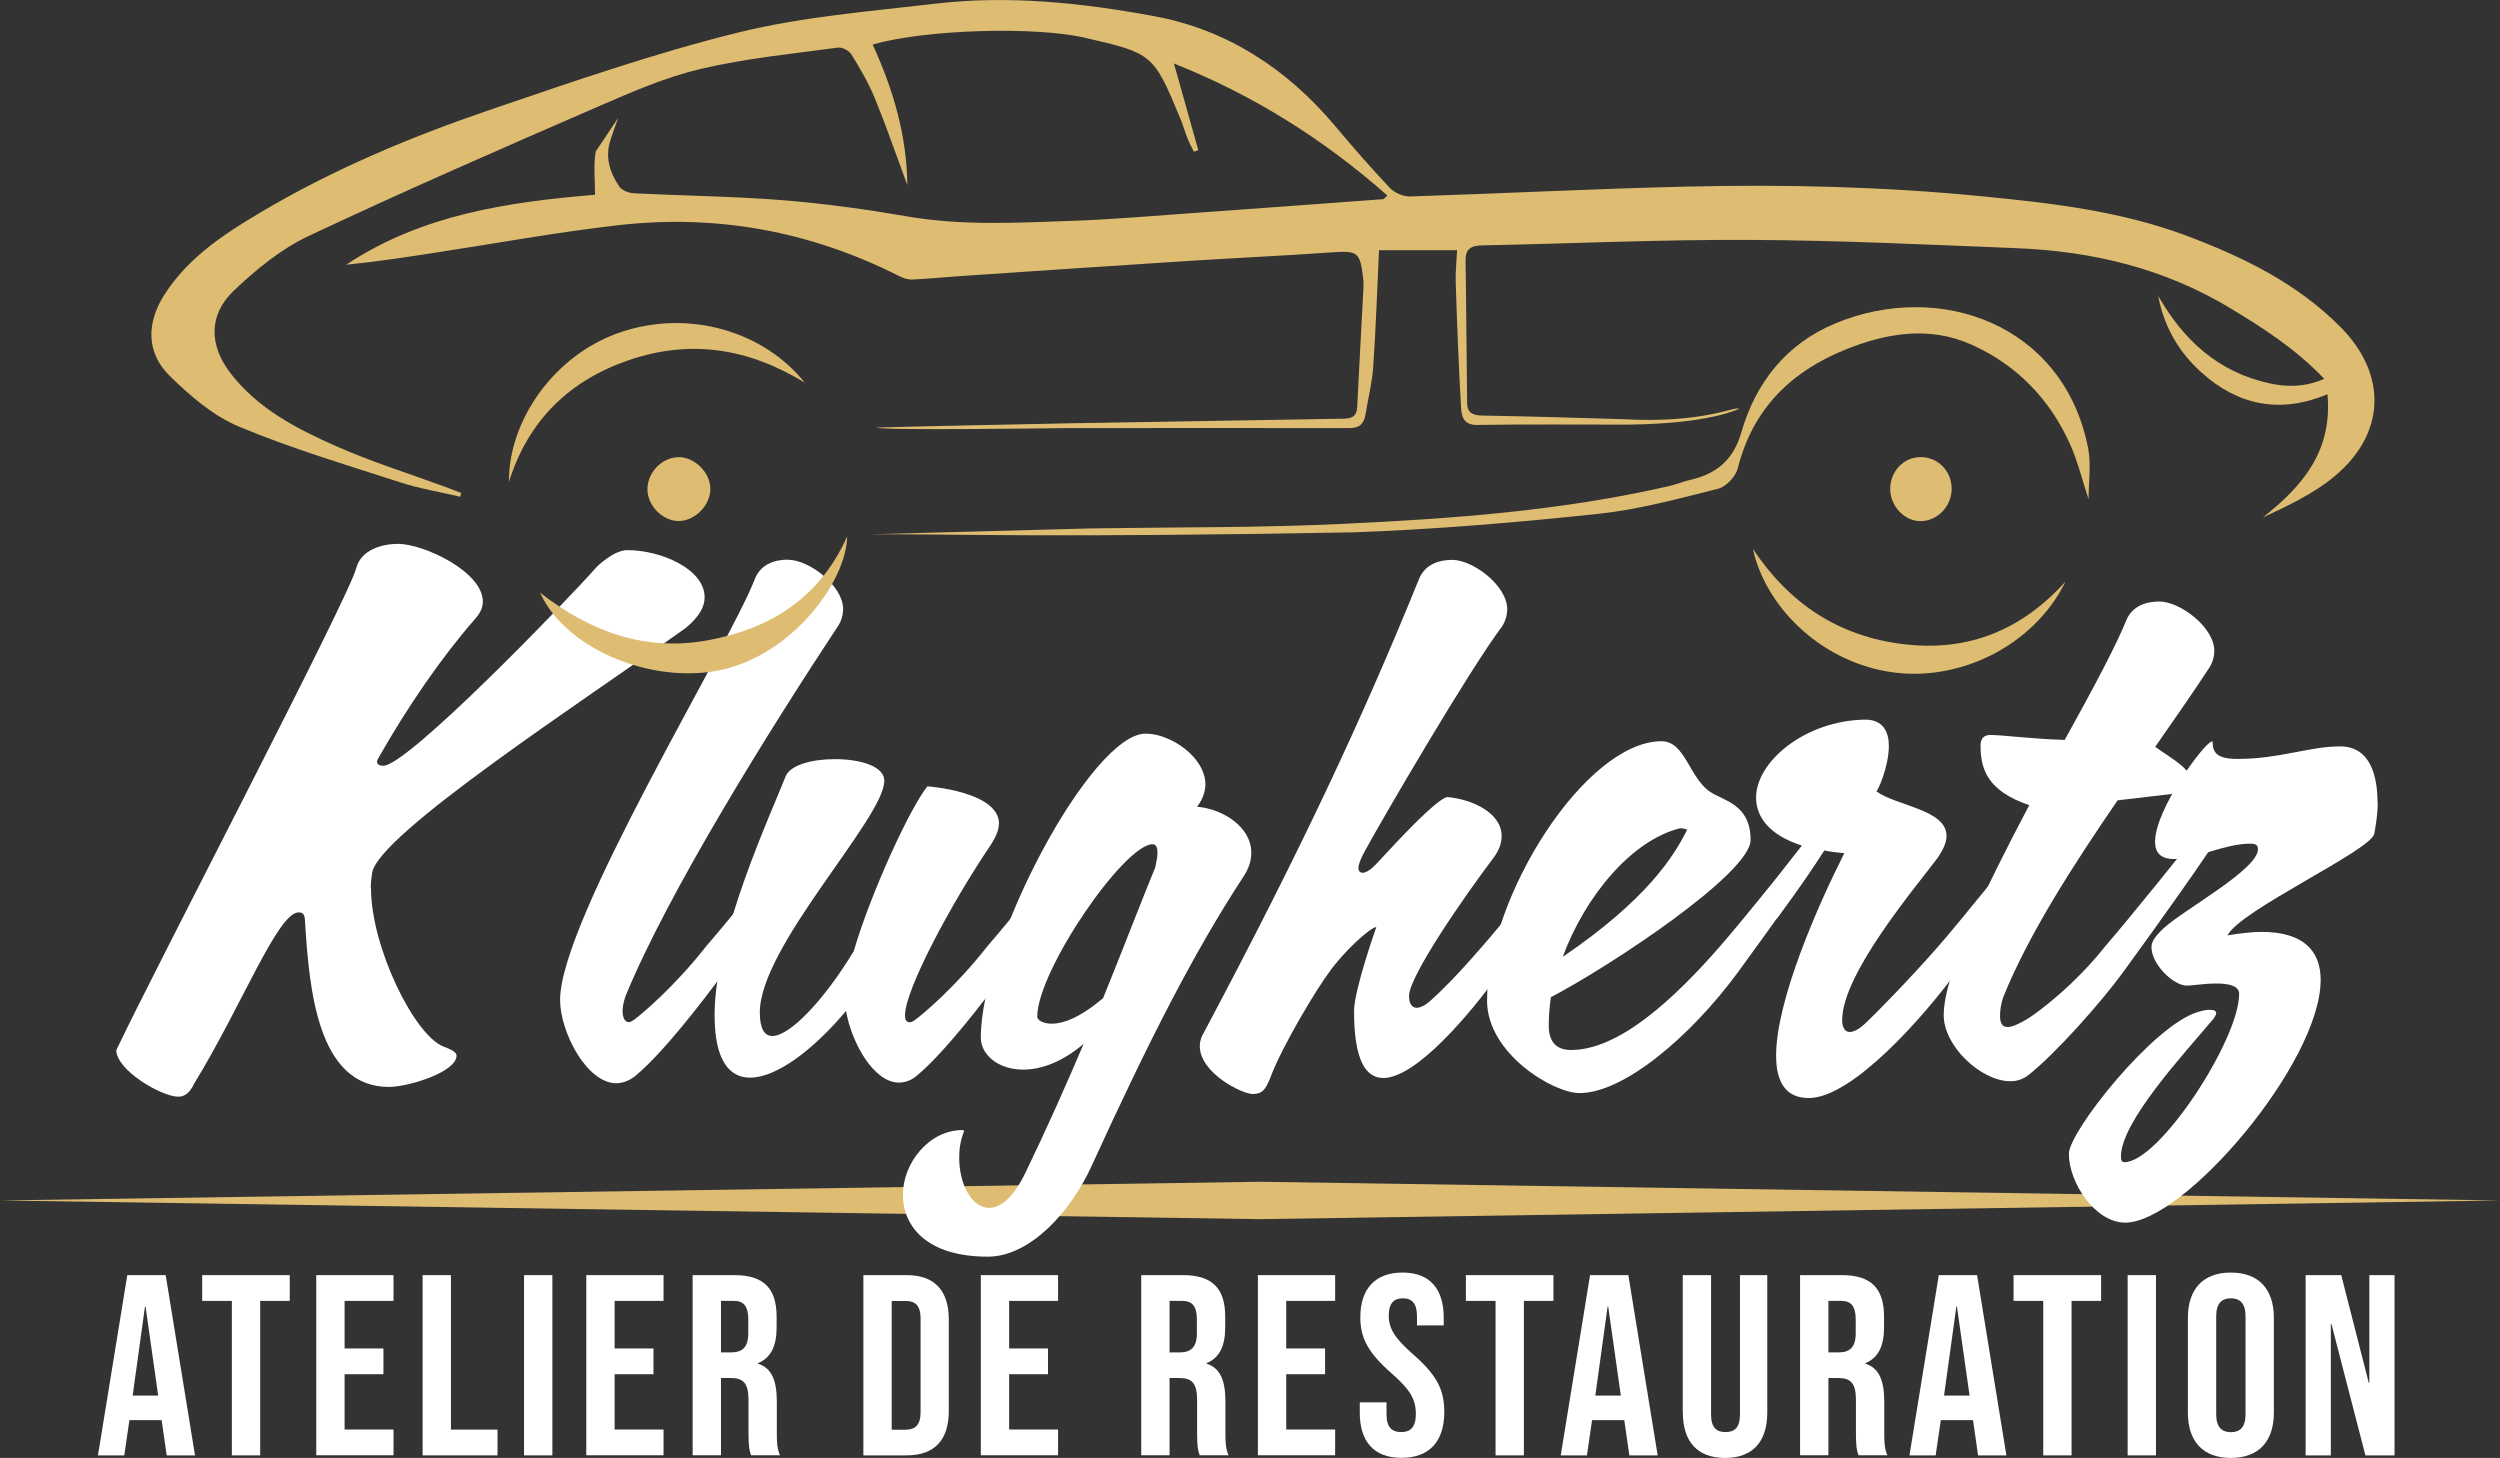
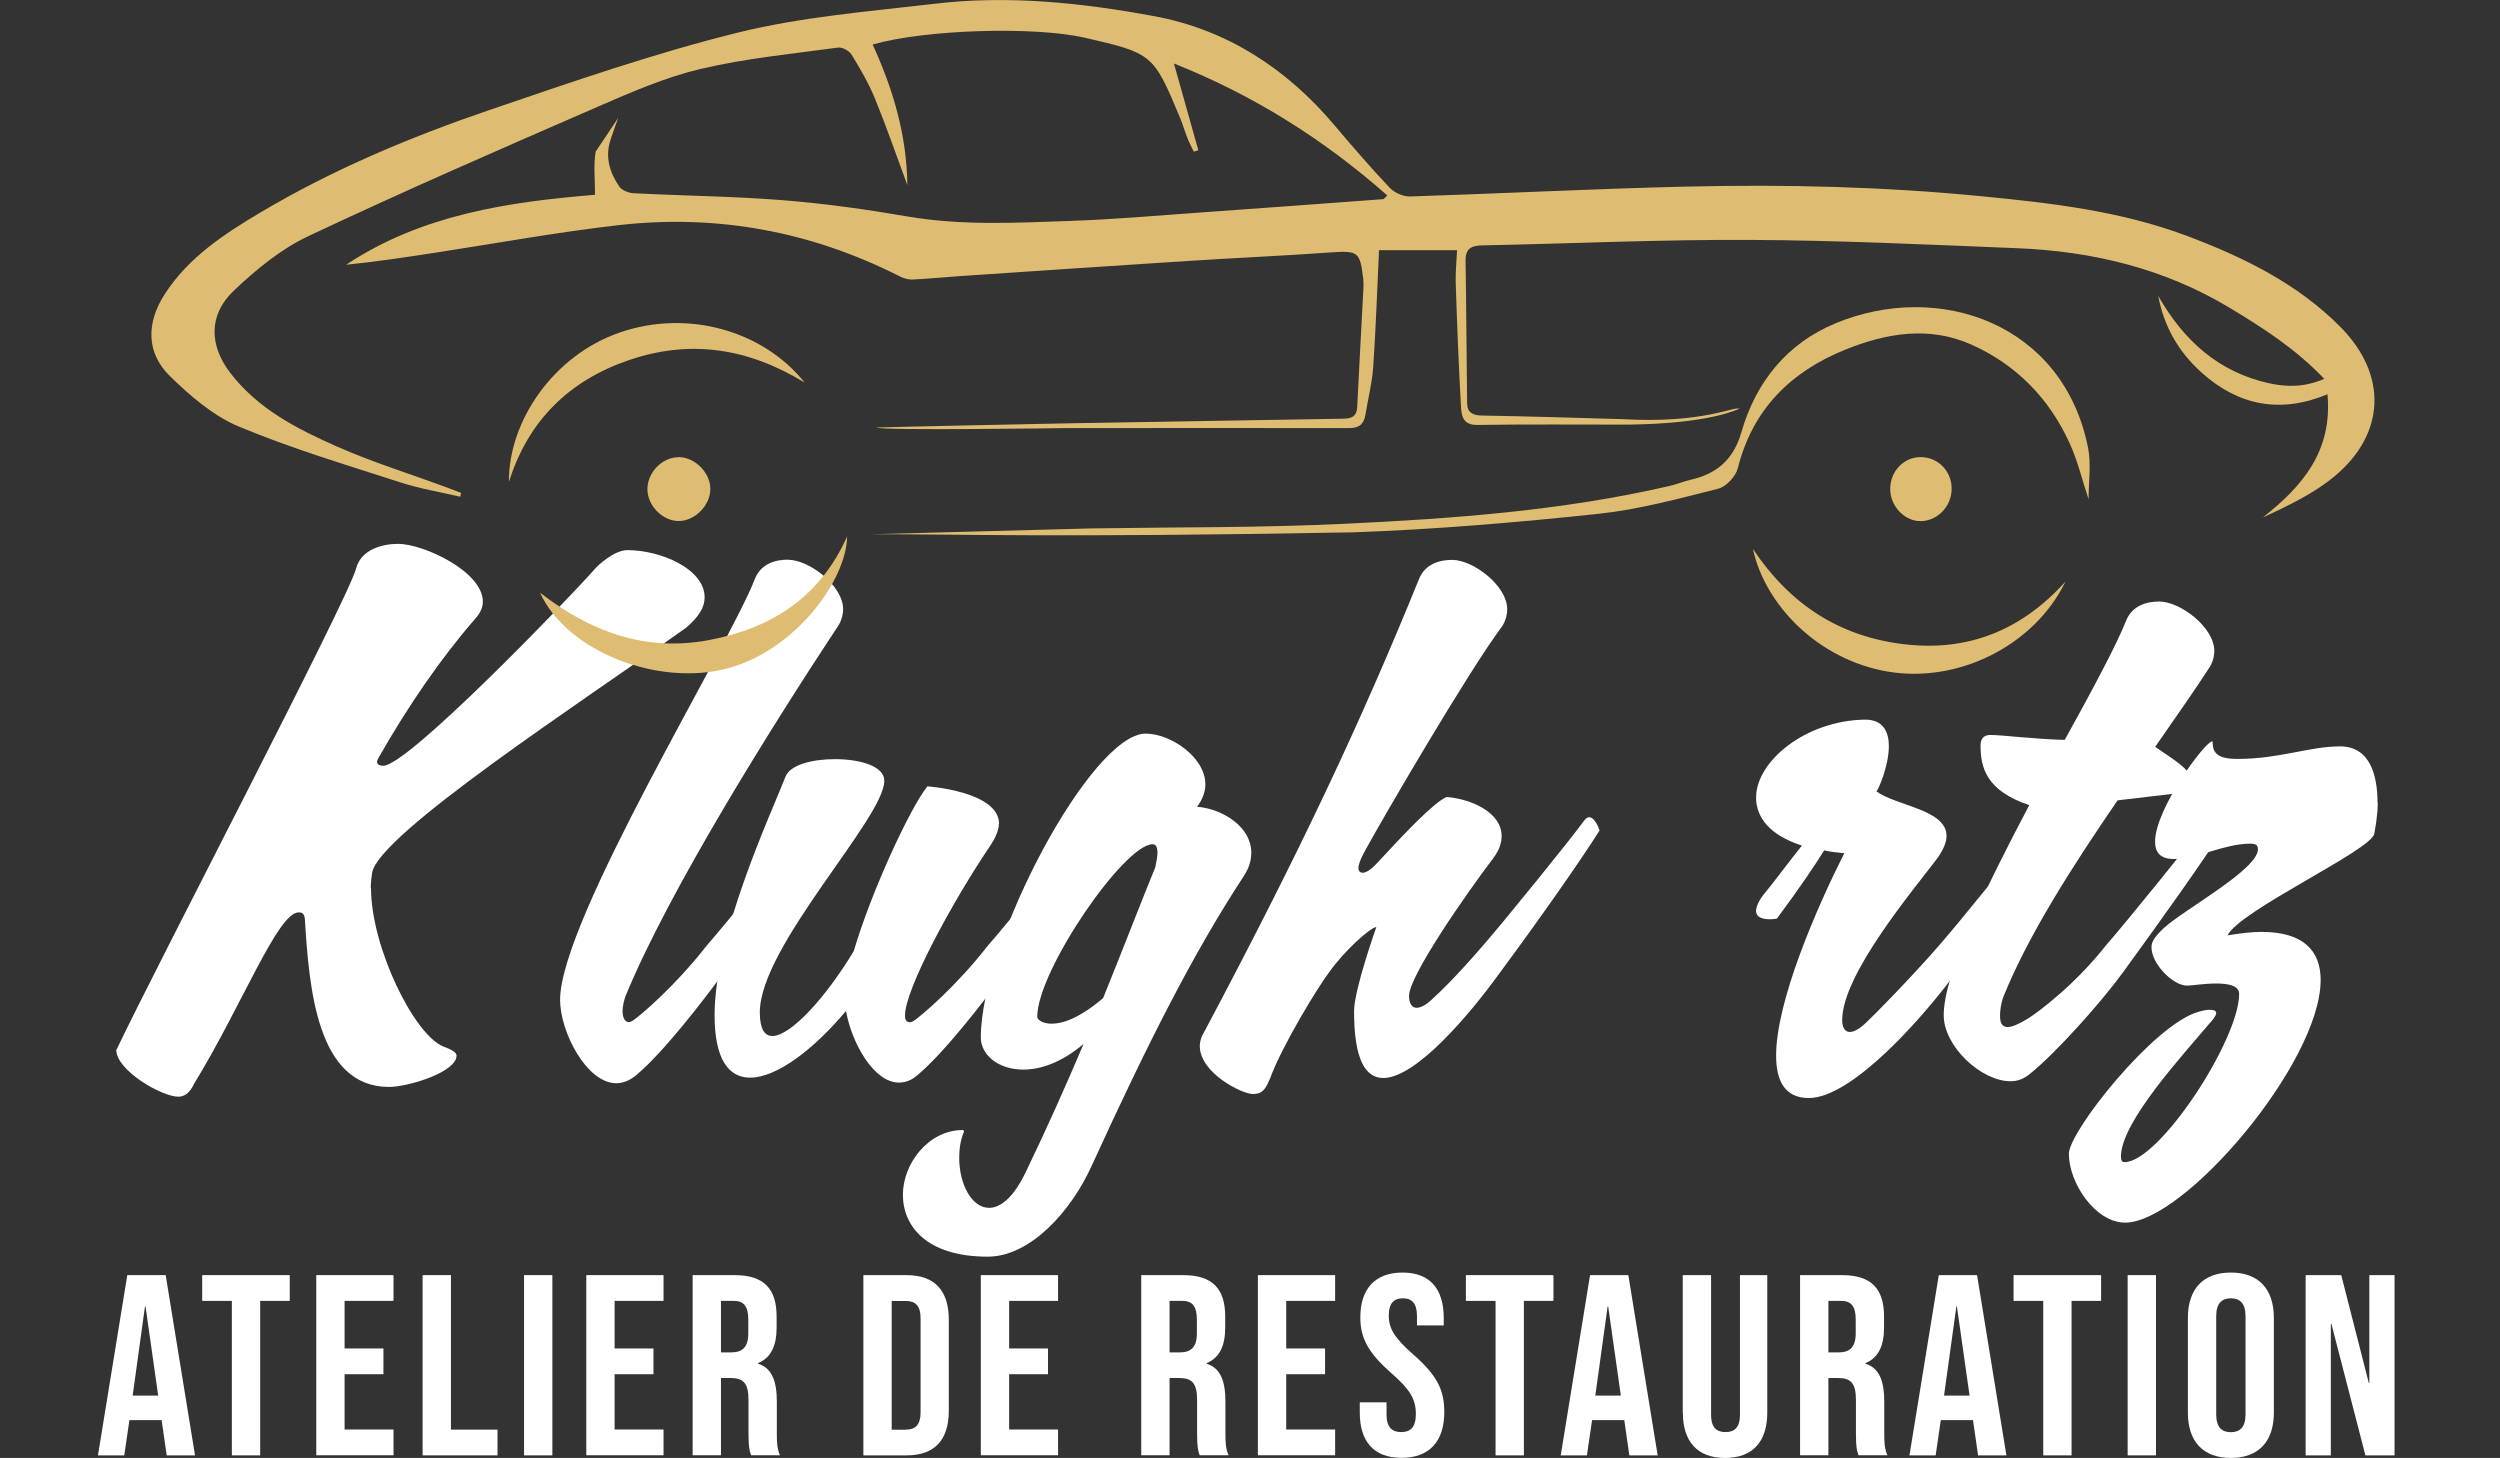
<svg xmlns="http://www.w3.org/2000/svg" id="Calque_2" data-name="Calque 2" viewBox="0 0 223.31 130.23">
  <rect x="0" y="0" width="223.31" height="130.23" fill="#333333" stroke="none" />
  <defs>
    <style>      .cls-1 {        fill: #fff;      }      .cls-2, .cls-3 {        fill: #debc71;      }      .cls-3 {        fill-rule: evenodd;      }    </style>
  </defs>
  <g id="Calque_1-2" data-name="Calque 1">
-     <polygon class="cls-2" points="0 107.23 112.52 105.56 223.31 107.23 112.52 108.9 0 107.23" />
    <g>
      <path class="cls-1" d="M33.14,79.32c0,5.28,3.85,13.11,6.46,14.16,.68,.25,1.18,.5,1.18,.81,0,1.49-4.35,2.8-6.03,2.8-6.46,0-7.14-8.88-7.52-15.03-.06-.56-.37-.56-.56-.56-1.86,0-5.09,8.39-9.32,15.28-.43,.93-.93,1.18-1.43,1.18-1.49,0-5.53-2.36-5.53-4.16,3.66-7.7,20.75-40.38,21.43-43.05,.44-1.68,2.36-2.17,3.73-2.17,2.3,0,7.58,2.48,7.58,5.16,0,.68-.37,1.18-.75,1.61-2.98,3.42-5.96,7.76-8.51,12.24,0,0-.19,.31-.19,.44,0,.19,.12,.37,.56,.37,2.17,0,16.27-14.6,19.07-17.77,0,0,1.49-1.49,2.73-1.49,2.98,0,6.9,1.68,6.9,4.22,0,.87-.5,1.74-1.68,2.73-9.44,6.71-27.46,18.45-28.02,21.87-.06,.43-.12,.87-.12,1.37Z" />
      <path class="cls-1" d="M70.4,50c1.86,0,4.91,2.3,4.91,4.41,0,.56-.19,1.12-.44,1.49-6.03,9.13-15.16,23.73-19.01,33.11-.12,.37-.25,.87-.25,1.3,0,.56,.19,.99,.56,.99,.12,0,.25-.06,.44-.19,.68-.5,3.6-2.92,6.52-6.65,1.8-2.05,7.89-9.57,9.01-11.12,.19-.25,.31-.37,.5-.37,.56,0,.93,1.18,.93,1.18-1.68,2.67-5.4,7.89-8.88,12.67-1.99,2.73-5.47,7.21-7.83,9.19-.56,.5-1.24,.75-1.8,.75-2.67,0-5.03-4.6-5.03-7.45,0-7.14,15.16-31.74,17.39-37.58,.56-1.43,1.93-1.74,2.98-1.74Z" />
      <path class="cls-1" d="M89.22,73.61c0,.5-.25,1.12-.68,1.8-3.54,5.22-7.7,12.98-7.7,15.28,0,.43,.12,.62,.44,.62,.12,0,.25-.06,.44-.19,.68-.5,3.6-2.92,6.52-6.65,1.8-2.05,7.89-9.57,9.01-11.12,.19-.25,.31-.37,.5-.37,.56,0,.93,1.18,.93,1.18-1.68,2.67-5.4,7.89-8.88,12.67-1.99,2.73-5.47,7.21-7.83,9.19-.56,.5-1.12,.68-1.68,.68-2.24,0-4.22-3.54-4.72-6.4-2.8,3.35-6.15,5.96-8.57,5.96-1.86,0-3.17-1.55-3.17-5.59,0-7.21,5.03-17.95,6.34-21.31,.43-1.06,2.42-1.55,4.41-1.55,2.24,0,4.41,.62,4.41,1.93,0,3.35-11.12,14.78-11.12,20.69,0,1.49,.43,2.11,1.12,2.11,1.61,0,4.72-3.35,7.27-7.58,1.55-5.28,5.03-12.8,6.58-14.72,0,0,6.4,.44,6.4,3.35Z" />
      <path class="cls-1" d="M96.8,93.24c-1.99,1.68-3.85,2.3-5.4,2.3-2.3,0-3.79-1.37-3.79-2.86,0-8.57,9.88-27.15,14.72-27.15,2.24,0,5.34,2.11,5.34,4.54,0,.62-.25,1.37-.75,1.99,2.3,.19,4.85,1.8,4.85,4.1,0,.68-.19,1.37-.68,2.11-4.47,6.83-8.45,14.66-13.54,25.78-1.86,4.16-5.53,8.2-9.32,8.2-5.47,0-7.58-2.73-7.58-5.53s2.3-5.78,5.34-5.78c.06,0,.12,.06,.12,.12-.31,.75-.43,1.55-.43,2.36,0,2.36,1.12,4.47,2.67,4.47,.99,0,2.17-.87,3.29-3.23,1.86-3.85,3.6-7.76,5.16-11.43Zm1.74-4.1c1.99-4.91,3.6-9.13,4.66-11.68,.12-.56,.19-.99,.19-1.3,0-.56-.19-.75-.43-.75-2.55,0-10.31,11.31-10.31,15.41,0,.25,.44,.62,1.3,.62,.99,0,2.48-.5,4.6-2.3Z" />
      <path class="cls-1" d="M123.01,77.09c2.42-2.61,5.03-5.4,6.21-5.9,2.3,.19,4.91,1.43,4.91,3.48,0,.62-.19,1.24-.75,1.99-2.36,3.11-7.52,10.5-7.52,12.3,0,.75,.31,1.06,.68,1.06,.43,0,.99-.37,1.49-.87,.62-.56,1.93-1.8,4.41-4.66,1.8-2.05,7.89-9.57,9.01-11.12,.19-.25,.31-.37,.5-.37,.56,0,.93,1.18,.93,1.18-1.68,2.67-5.34,7.89-8.88,12.67-2.73,3.79-7.52,9.44-10.44,9.44-1.55,0-2.61-1.55-2.61-5.96,0-1.93,1.99-7.52,1.99-7.52-.5,0-2.86,2.11-4.22,4.04-.99,1.3-4.22,6.58-5.28,9.5-.43,.99-.68,1.37-1.55,1.37-.93,0-4.72-1.86-4.72-4.29,0-.25,.06-.56,.19-.87,8.82-16.58,14.23-28.14,19.38-40.81,.56-1.43,1.93-1.74,2.98-1.74,1.86,0,4.91,2.3,4.91,4.41,0,.56-.19,1.12-.43,1.49-3.04,4.04-10.81,17.39-12.3,20.13-.37,.68-.56,1.18-.56,1.49s.19,.43,.37,.43c.25,0,.62-.19,.99-.56l.31-.31Z" />
-       <path class="cls-1" d="M138.53,89.07c-.12,.87-.19,1.74-.19,2.55,0,1.37,.62,2.17,1.99,2.17,4.29,0,9.19-4.53,13.36-9.32,1.8-2.05,7.89-9.57,9.01-11.12,.19-.25,.31-.37,.5-.37,.56,0,.93,1.18,.93,1.18-1.68,2.67-5.34,7.83-8.88,12.67-4.29,5.84-10.25,10.81-14.16,10.81-2.36,0-8.26-3.54-8.26-8.26,0-9.32,8.82-23.17,15.59-23.17,2.11,0,2.48,3.29,4.35,4.53,1.24,.81,3.6,1.12,3.6,4.29,0,2.98-12.49,11.24-17.83,14.04Zm12.18-14.97c-.19-.06-.44-.12-.62-.12-4.35,1.06-8.51,6.09-10.5,11.49,7.58-5.16,9.94-9.01,11.12-11.37Z" />
      <path class="cls-1" d="M160.96,75.53c-2.92-.93-4.1-2.55-4.1-4.29,0-3.23,4.41-6.89,9.75-6.96,1.62,0,2.11,1.12,2.11,2.36,0,1.8-.99,4.04-1.12,4.04,1.74,1.3,6.27,1.62,6.27,3.98,0,.56-.25,1.18-.81,1.99-2.11,2.8-8.51,10.37-8.51,14.47,0,.75,.31,1.06,.68,1.06,.43,0,.99-.37,1.49-.87,.62-.56,3.98-3.98,6.46-6.83,1.8-2.05,7.89-9.57,9.01-11.12,.19-.25,.31-.37,.5-.37,.56,0,.93,1.18,.93,1.18-1.68,2.67-5.34,7.89-8.88,12.67-2.8,3.85-9.26,11.24-13.17,11.24-2.11,0-2.92-1.49-2.92-3.79,0-4.91,3.67-13.29,6.09-18.08-.62-.06-1.24-.12-1.8-.25-.81,1.3-2.05,3.17-4.22,6.09,0,0-.31,.06-.62,.06-.56,0-1.24-.12-1.24-.75,0-.31,.19-.87,.75-1.55,.68-.81,2.3-2.98,3.35-4.29Z" />
      <path class="cls-1" d="M192.88,53.73c1.86,0,4.91,2.3,4.91,4.41,0,.56-.19,1.12-.44,1.49-1.49,2.3-3.17,4.66-4.84,7.08,1.37,.99,3.29,1.99,3.29,3.17,0,.68-.37,.87-.87,.93l-5.78,.68c-4.04,5.9-7.95,11.99-10.19,17.52-.25,.68-.31,1.3-.31,1.74,0,.62,.19,.99,.68,.99,.37,0,.99-.25,1.8-.75,.99-.62,4.22-3.04,6.96-6.52,1.8-2.05,7.89-9.57,9.01-11.12,.19-.25,.31-.37,.5-.37,.56,0,.93,1.18,.93,1.18-1.68,2.67-5.4,7.89-8.88,12.67-1.99,2.73-6.03,7.27-8.45,9.19-.5,.37-.99,.56-1.62,.56-2.61,0-5.96-3.11-5.96-5.9,0-3.67,3.73-11.37,7.64-18.76-3.85-1.3-4.35-3.35-4.35-5.34,0-.68,.37-.93,.87-.93,1.12,0,3.85,.37,6.65,.44,2.55-4.6,4.66-8.57,5.47-10.62,.56-1.43,1.93-1.74,2.98-1.74Z" />
      <path class="cls-1" d="M212.39,71.68c0,1.06-.19,2.11-.31,2.8-.31,1.49-11.99,6.83-13.11,9.07,1.18-.19,2.17-.31,3.04-.31,3.79,0,5.28,1.74,5.28,4.29,0,7.39-12.18,21.68-17.46,21.68-2.67,0-5.03-3.54-5.03-6.15,0-1.99,7.58-11.55,11.55-12.67,.37-.12,.75-.19,.99-.19,.37,0,.62,.06,.62,.31,0,.12-.12,.31-.25,.5-2.67,3.17-8.26,9.19-8.26,12.3,0,.37,.12,.5,.31,.5,3.11,0,10.25-10.93,10.25-15.03,0-.75-.99-.93-2.05-.93s-2.17,.19-2.61,.19c-1.24,0-3.17-1.93-3.17-3.42,0-.37,.12-.81,1.12-1.74,1.86-1.68,8.39-5.22,8.39-7.02,0-.37-.19-.5-.68-.5-2.36,0-4.72,1.37-6.83,1.37-1.24,0-1.68-.62-1.68-1.55,0-2.92,4.47-8.95,5.09-8.95,.06,0,.06,.06,.06,.19,0,1.24,1.18,1.37,2.24,1.37,3.73,0,6.4-1.12,9.13-1.12s3.35,2.67,3.35,5.03Z" />
    </g>
    <g>
      <path class="cls-3" d="M55.22,10.53c-.23,.64-.46,1.27-.67,1.91-.53,1.54-.1,2.94,.75,4.2,.23,.35,.84,.6,1.29,.62,4.44,.23,8.88,.27,13.31,.62,3.75,.3,7.49,.82,11.19,1.46,4.85,.83,9.72,.56,14.58,.39,3.77-.13,7.54-.46,11.3-.73,5.52-.39,11.05-.8,16.58-1.21,.07,0,.13-.11,.37-.33-5.65-4.99-11.89-8.93-19.06-11.79,.76,2.72,1.47,5.23,2.18,7.75-.13,.04-.27,.09-.4,.13-.2-.41-.42-.81-.58-1.23-.23-.57-.39-1.17-.63-1.74-2.39-5.75-2.46-5.82-8.53-7.21-4.48-1.03-14.32-.74-18.95,.61,1.8,3.94,3.04,8.01,3.1,12.56-1.01-2.72-1.88-5.26-2.9-7.75-.56-1.36-1.31-2.65-2.08-3.9-.21-.35-.83-.69-1.21-.64-4.11,.56-8.26,.96-12.29,1.91-3.12,.74-6.13,2.05-9.1,3.34-8.69,3.78-17.38,7.56-25.94,11.6-2.44,1.15-4.66,2.98-6.64,4.86-2.27,2.15-2.22,4.87-.32,7.35,2.47,3.22,5.98,5.01,9.56,6.59,3.13,1.38,6.41,2.4,9.62,3.58,.48,.18,.96,.37,1.44,.55-.03,.11-.06,.23-.08,.34-1.79-.42-3.63-.72-5.38-1.29-4.83-1.57-9.72-3.02-14.4-4.98-2.29-.96-4.35-2.74-6.16-4.51-2.14-2.1-2.1-4.79-.44-7.34,2.12-3.27,5.28-5.34,8.53-7.27,6.46-3.84,13.37-6.73,20.45-9.15,7.34-2.5,14.69-5.06,22.21-6.92,5.71-1.41,11.66-1.88,17.53-2.57,6.6-.79,13.2-.09,19.67,1.11,6.47,1.2,11.82,4.68,16.09,9.75,1.6,1.9,3.23,3.78,4.93,5.58,.42,.44,1.21,.79,1.81,.77,8.22-.26,16.43-.69,24.65-.88,8.84-.21,17.69,0,26.5,.87,6.17,.6,12.34,1.32,18.19,3.51,5.06,1.9,9.92,4.26,13.79,8.18,4.2,4.25,4.02,9.54-.58,13.34-1.86,1.54-4.12,2.6-6.38,3.66,3.53-2.79,6.24-5.91,5.78-11.01-4.23,1.76-8,1-11.28-1.97-2.02-1.82-3.33-4.09-3.84-6.82,2.25,3.95,5.35,6.79,9.88,7.8,1.59,.35,3.16,.38,4.95-.39-2.59-2.71-5.46-4.54-8.41-6.32-5.88-3.55-12.3-5.08-19.06-5.35-7.93-.32-15.86-.7-23.79-.74-7.98-.04-15.97,.33-23.96,.49-1,.02-1.5,.31-1.48,1.38,.07,4.25,.08,8.49,.14,12.74,.01,.84,.54,1.07,1.35,1.08,4.16,.07,8.31,.2,12.47,.32,7.31,.42,10.05-1.19,10.49-.92-.22,.06-2.59,1.32-9.91,1.41-4.5,0-8.99-.04-13.49,.03-1.31,.02-1.42-.86-1.46-1.66-.21-3.67-.35-7.35-.47-11.02-.03-.99,.08-1.99,.12-2.93h-6.97c-.17,3.65-.29,7.05-.52,10.44-.1,1.42-.46,2.82-.69,4.23-.13,.82-.52,1.22-1.43,1.22-8.42-.02-16.83,0-25.25,0-.21,0-16.77,.24-17-.05,.33-.03,17.01-.38,17.34-.38,8.13-.14,16.26-.28,24.39-.41,.74-.01,1.17-.22,1.21-1.04,.17-3.57,.38-7.14,.56-10.71,.01-.24,0-.48-.02-.72-.28-2.46-.47-2.55-2.92-2.38-4.24,.3-8.49,.49-12.73,.76-6.77,.43-13.54,.9-20.31,1.35-1.43,.1-2.86,.24-4.29,.31-.4,.02-.85-.12-1.21-.31-7.92-4.01-16.32-5.55-25.11-4.54-5.43,.62-10.82,1.61-16.23,2.44-2.67,.41-5.34,.82-8.05,1.09,6.77-4.5,14.53-5.61,22.23-6.25,0-1.4-.15-2.68,.06-3.86" />
      <path class="cls-3" d="M97.49,47.2c7.51-.12,15.03-.05,22.52-.41,9.77-.46,19.54-1.17,29.11-3.38,.65-.15,1.27-.41,1.92-.56,2.31-.54,3.8-1.79,4.5-4.22,1.29-4.48,4.05-7.94,8.41-9.75,9.22-3.83,20.37-.01,22.57,11.15,.28,1.45,.04,3,.04,4.57-.57-1.71-.97-3.42-1.68-4.98-1.82-4.01-4.76-7.04-8.79-8.84-3.79-1.69-7.61-1.02-11.26,.45-4.85,1.96-8.28,5.31-9.6,10.59-.18,.73-1.04,1.65-1.74,1.83-3.55,.89-7.12,1.87-10.74,2.25-7.26,.77-14.56,1.39-21.86,1.65-27.35,.49-34.97,.15-43.01,.17" />
      <path class="cls-3" d="M48.24,52.94c4.47,3.47,9.36,5.3,15.06,4.24,5.59-1.05,9.92-3.8,12.37-9.26-.07,3.94-4.61,10.08-10.53,11.74-6.21,1.75-14.49-1.42-16.9-6.72Z" />
      <path class="cls-3" d="M71.87,34.17c-5.11-3.12-10.27-3.85-15.67-2.01-5.35,1.82-9.02,5.4-10.74,10.89-.05-5.43,3.98-11.31,9.9-13.35,6.2-2.13,12.9-.07,16.51,4.47Z" />
      <path class="cls-3" d="M184.47,52c-2.82,5.74-9.65,9.07-15.9,7.98-6.21-1.08-10.91-5.96-11.99-10.94,3.32,4.96,7.73,7.81,13.45,8.5,5.77,.7,10.54-1.26,14.43-5.55Z" />
      <path class="cls-3" d="M174.33,43.65c0,1.56-1.24,2.87-2.74,2.9-1.45,.03-2.75-1.33-2.75-2.87,0-1.59,1.21-2.85,2.72-2.85,1.55,0,2.77,1.25,2.77,2.82Z" />
      <path class="cls-3" d="M60.61,40.83c1.44,0,2.83,1.37,2.84,2.82,.02,1.46-1.35,2.87-2.8,2.89-1.45,.02-2.82-1.37-2.82-2.84,0-1.5,1.31-2.86,2.78-2.86Z" />
    </g>
    <g>
      <path class="cls-1" d="M11.37,113.9h3.43l2.62,16.1h-2.53l-.46-3.2v.05h-2.87l-.46,3.15h-2.35l2.62-16.1Zm2.76,10.76l-1.13-7.96h-.05l-1.1,7.96h2.28Z" />
      <path class="cls-1" d="M20.7,116.2h-2.64v-2.3h7.82v2.3h-2.64v13.8h-2.53v-13.8Z" />
      <path class="cls-1" d="M28.25,113.9h6.9v2.3h-4.37v4.25h3.47v2.3h-3.47v4.94h4.37v2.3h-6.9v-16.1Z" />
      <path class="cls-1" d="M37.75,113.9h2.53v13.8h4.16v2.3h-6.69v-16.1Z" />
      <path class="cls-1" d="M46.81,113.9h2.53v16.1h-2.53v-16.1Z" />
      <path class="cls-1" d="M52.37,113.9h6.9v2.3h-4.37v4.25h3.47v2.3h-3.47v4.94h4.37v2.3h-6.9v-16.1Z" />
      <path class="cls-1" d="M61.87,113.9h3.75c2.62,0,3.75,1.22,3.75,3.7v.99c0,1.66-.53,2.71-1.66,3.17v.05c1.26,.39,1.68,1.59,1.68,3.4v2.83c0,.78,.02,1.36,.28,1.95h-2.58c-.14-.41-.23-.67-.23-1.98v-2.94c0-1.5-.44-1.98-1.59-1.98h-.87v6.9h-2.53v-16.1Zm3.45,6.9c.94,0,1.52-.41,1.52-1.7v-1.24c0-1.15-.39-1.66-1.29-1.66h-1.15v4.6h.92Z" />
      <path class="cls-1" d="M77.12,113.9h3.86c2.53,0,3.77,1.4,3.77,3.98v8.14c0,2.58-1.24,3.98-3.77,3.98h-3.86v-16.1Zm3.82,13.8c.81,0,1.29-.41,1.29-1.56v-8.37c0-1.15-.48-1.56-1.29-1.56h-1.29v11.5h1.29Z" />
      <path class="cls-1" d="M87.61,113.9h6.9v2.3h-4.37v4.25h3.47v2.3h-3.47v4.94h4.37v2.3h-6.9v-16.1Z" />
      <path class="cls-1" d="M101.94,113.9h3.75c2.62,0,3.75,1.22,3.75,3.7v.99c0,1.66-.53,2.71-1.66,3.17v.05c1.26,.39,1.68,1.59,1.68,3.4v2.83c0,.78,.02,1.36,.28,1.95h-2.58c-.14-.41-.23-.67-.23-1.98v-2.94c0-1.5-.44-1.98-1.59-1.98h-.87v6.9h-2.53v-16.1Zm3.45,6.9c.94,0,1.52-.41,1.52-1.7v-1.24c0-1.15-.39-1.66-1.29-1.66h-1.15v4.6h.92Z" />
      <path class="cls-1" d="M112.36,113.9h6.9v2.3h-4.37v4.25h3.47v2.3h-3.47v4.94h4.37v2.3h-6.9v-16.1Z" />
      <path class="cls-1" d="M121.46,126.18v-.92h2.39v1.1c0,1.15,.51,1.56,1.31,1.56s1.31-.41,1.31-1.61c0-1.33-.51-2.18-2.16-3.63-2.12-1.86-2.8-3.17-2.8-5.01,0-2.53,1.31-4,3.77-4s3.68,1.47,3.68,4.05v.67h-2.39v-.83c0-1.15-.46-1.59-1.26-1.59s-1.26,.44-1.26,1.54c0,1.17,.53,2.02,2.18,3.47,2.12,1.86,2.78,3.15,2.78,5.15,0,2.62-1.33,4.09-3.82,4.09s-3.73-1.47-3.73-4.05Z" />
      <path class="cls-1" d="M133.58,116.2h-2.64v-2.3h7.82v2.3h-2.64v13.8h-2.53v-13.8Z" />
      <path class="cls-1" d="M142.02,113.9h3.43l2.62,16.1h-2.53l-.46-3.2v.05h-2.87l-.46,3.15h-2.34l2.62-16.1Zm2.76,10.76l-1.13-7.96h-.05l-1.1,7.96h2.28Z" />
      <path class="cls-1" d="M150.31,126.18v-12.28h2.53v12.46c0,1.15,.48,1.56,1.29,1.56s1.29-.41,1.29-1.56v-12.46h2.44v12.28c0,2.58-1.29,4.05-3.77,4.05s-3.77-1.47-3.77-4.05Z" />
      <path class="cls-1" d="M160.79,113.9h3.75c2.62,0,3.75,1.22,3.75,3.7v.99c0,1.66-.53,2.71-1.66,3.17v.05c1.26,.39,1.68,1.59,1.68,3.4v2.83c0,.78,.02,1.36,.28,1.95h-2.58c-.14-.41-.23-.67-.23-1.98v-2.94c0-1.5-.44-1.98-1.59-1.98h-.87v6.9h-2.53v-16.1Zm3.45,6.9c.94,0,1.52-.41,1.52-1.7v-1.24c0-1.15-.39-1.66-1.29-1.66h-1.15v4.6h.92Z" />
      <path class="cls-1" d="M173.17,113.9h3.43l2.62,16.1h-2.53l-.46-3.2v.05h-2.87l-.46,3.15h-2.34l2.62-16.1Zm2.76,10.76l-1.13-7.96h-.05l-1.1,7.96h2.28Z" />
      <path class="cls-1" d="M182.5,116.2h-2.64v-2.3h7.82v2.3h-2.64v13.8h-2.53v-13.8Z" />
      <path class="cls-1" d="M190.05,113.9h2.53v16.1h-2.53v-16.1Z" />
      <path class="cls-1" d="M195.43,126.18v-8.46c0-2.58,1.36-4.05,3.84-4.05s3.84,1.47,3.84,4.05v8.46c0,2.58-1.36,4.05-3.84,4.05s-3.84-1.47-3.84-4.05Zm5.15,.16v-8.78c0-1.15-.51-1.59-1.31-1.59s-1.31,.44-1.31,1.59v8.78c0,1.15,.51,1.59,1.31,1.59s1.31-.44,1.31-1.59Z" />
      <path class="cls-1" d="M205.96,113.9h3.17l2.46,9.63h.05v-9.63h2.25v16.1h-2.6l-3.04-11.75h-.05v11.75h-2.25v-16.1Z" />
    </g>
  </g>
</svg>